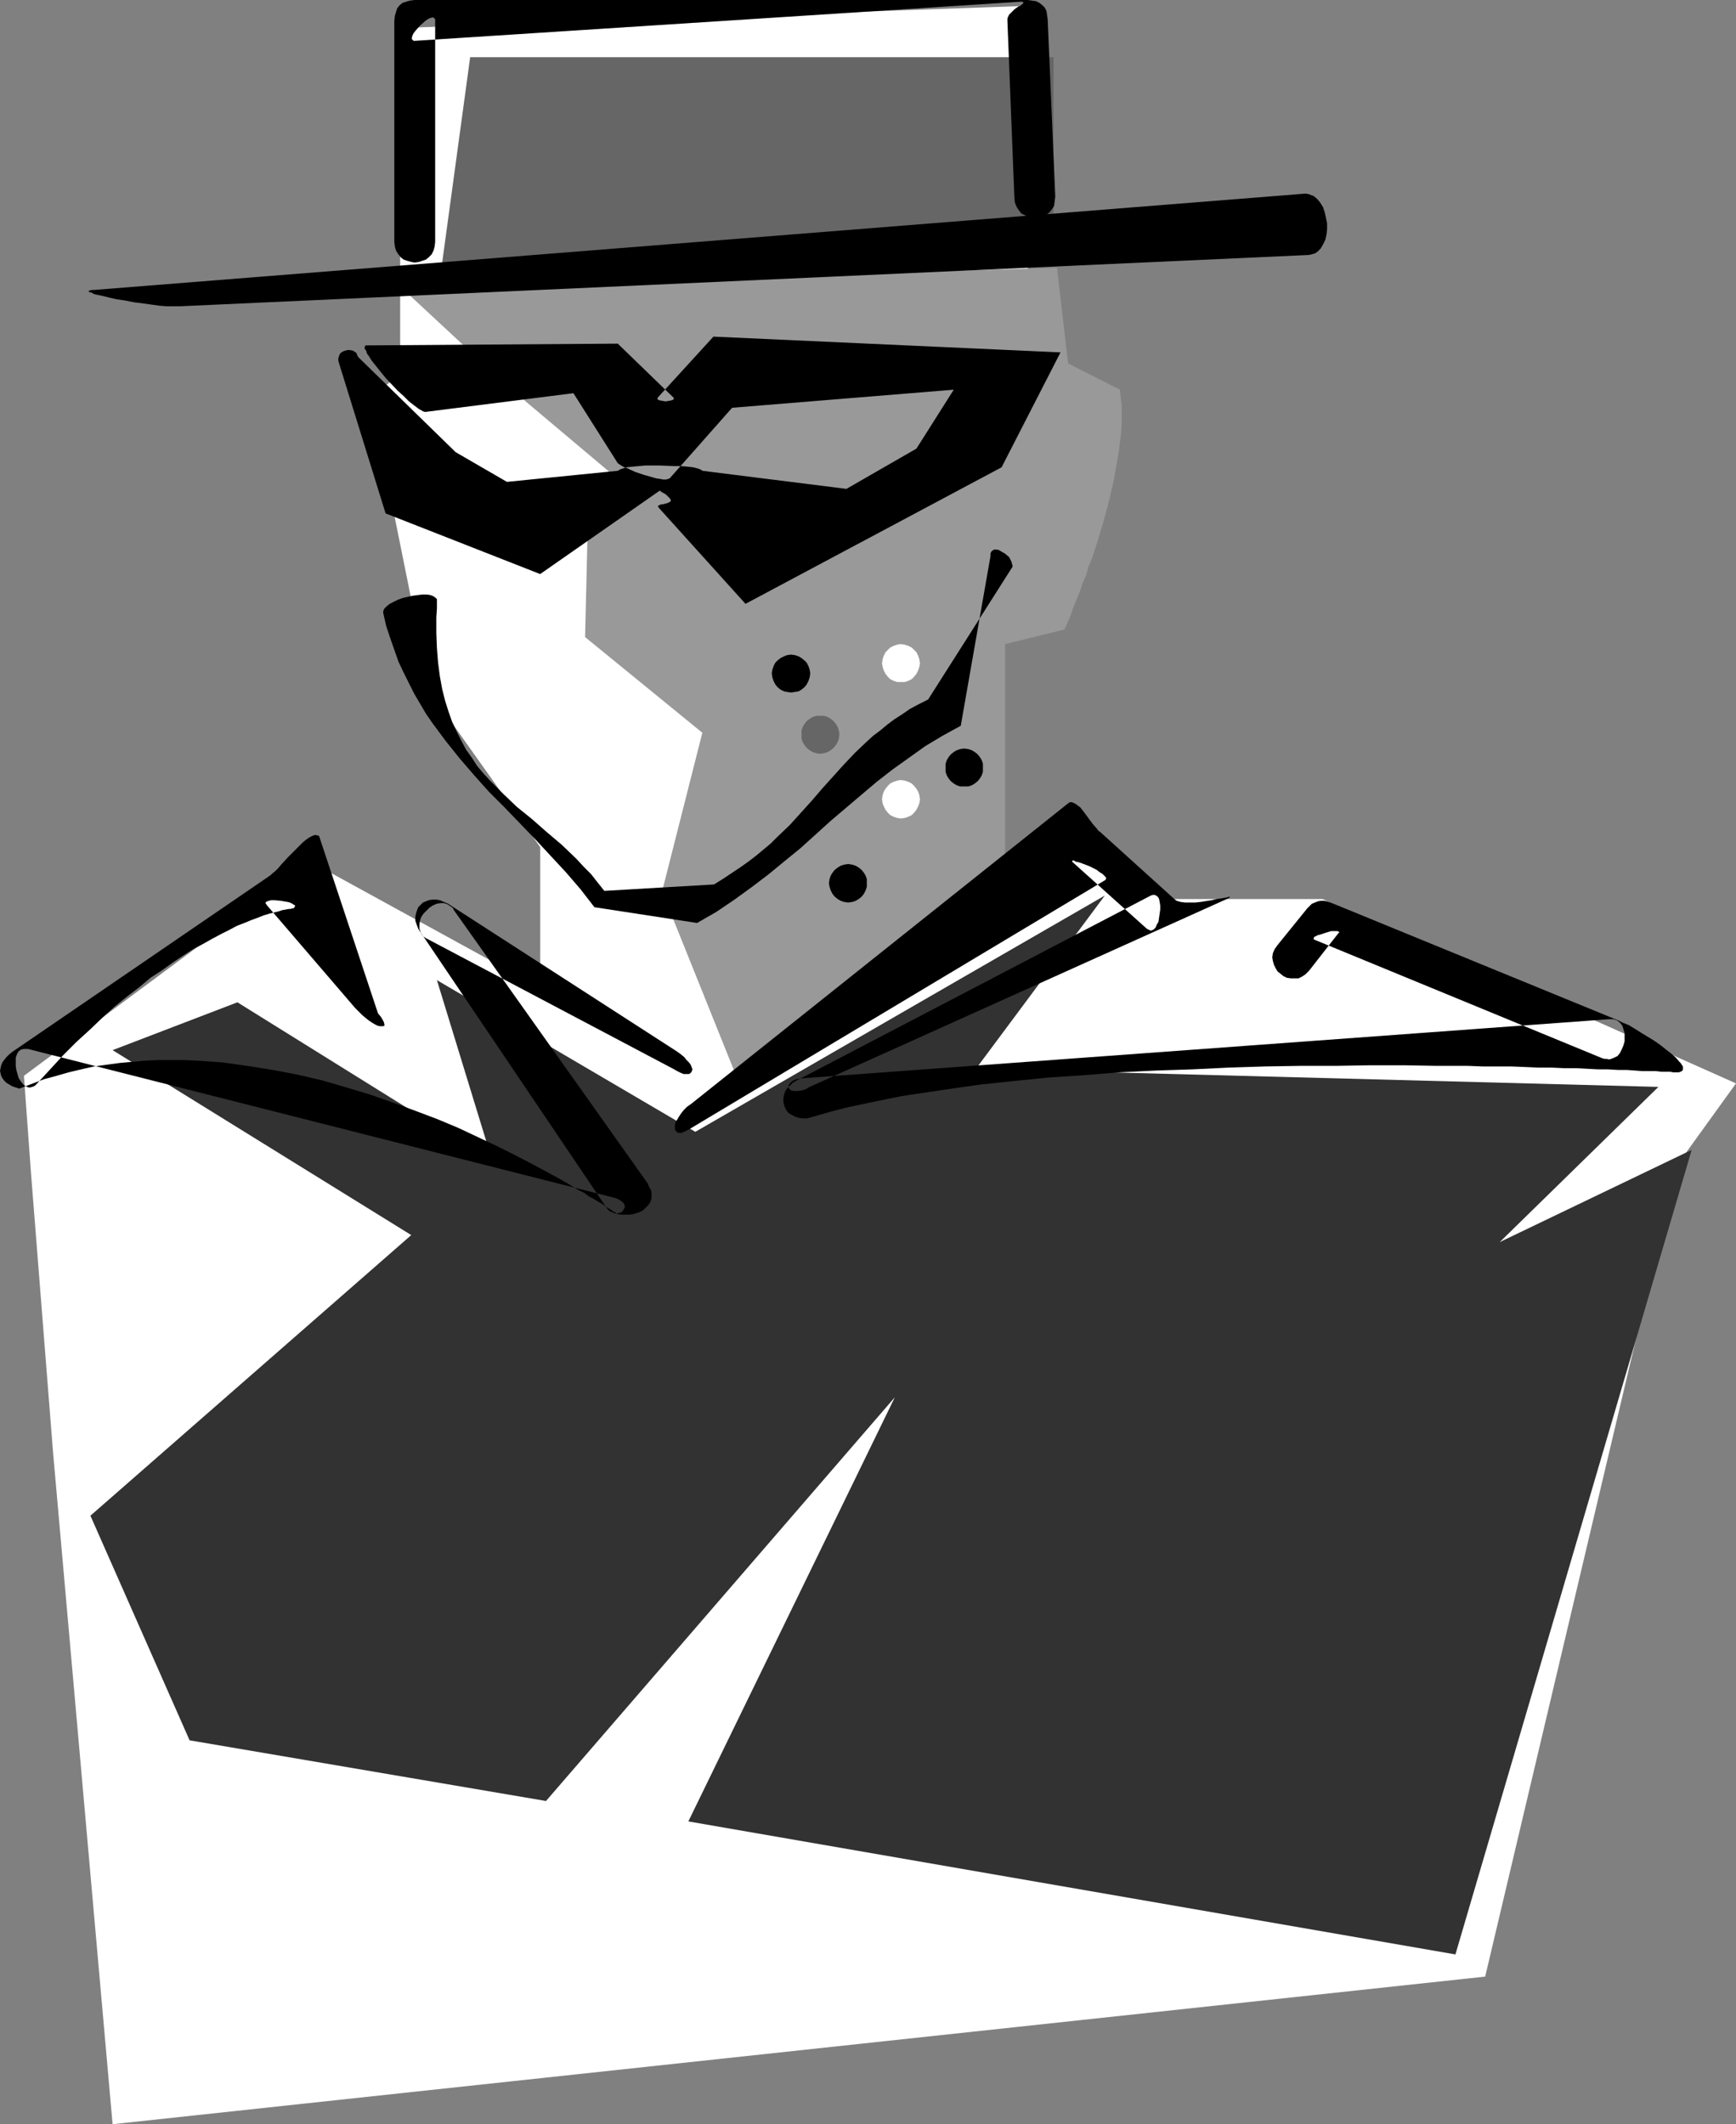
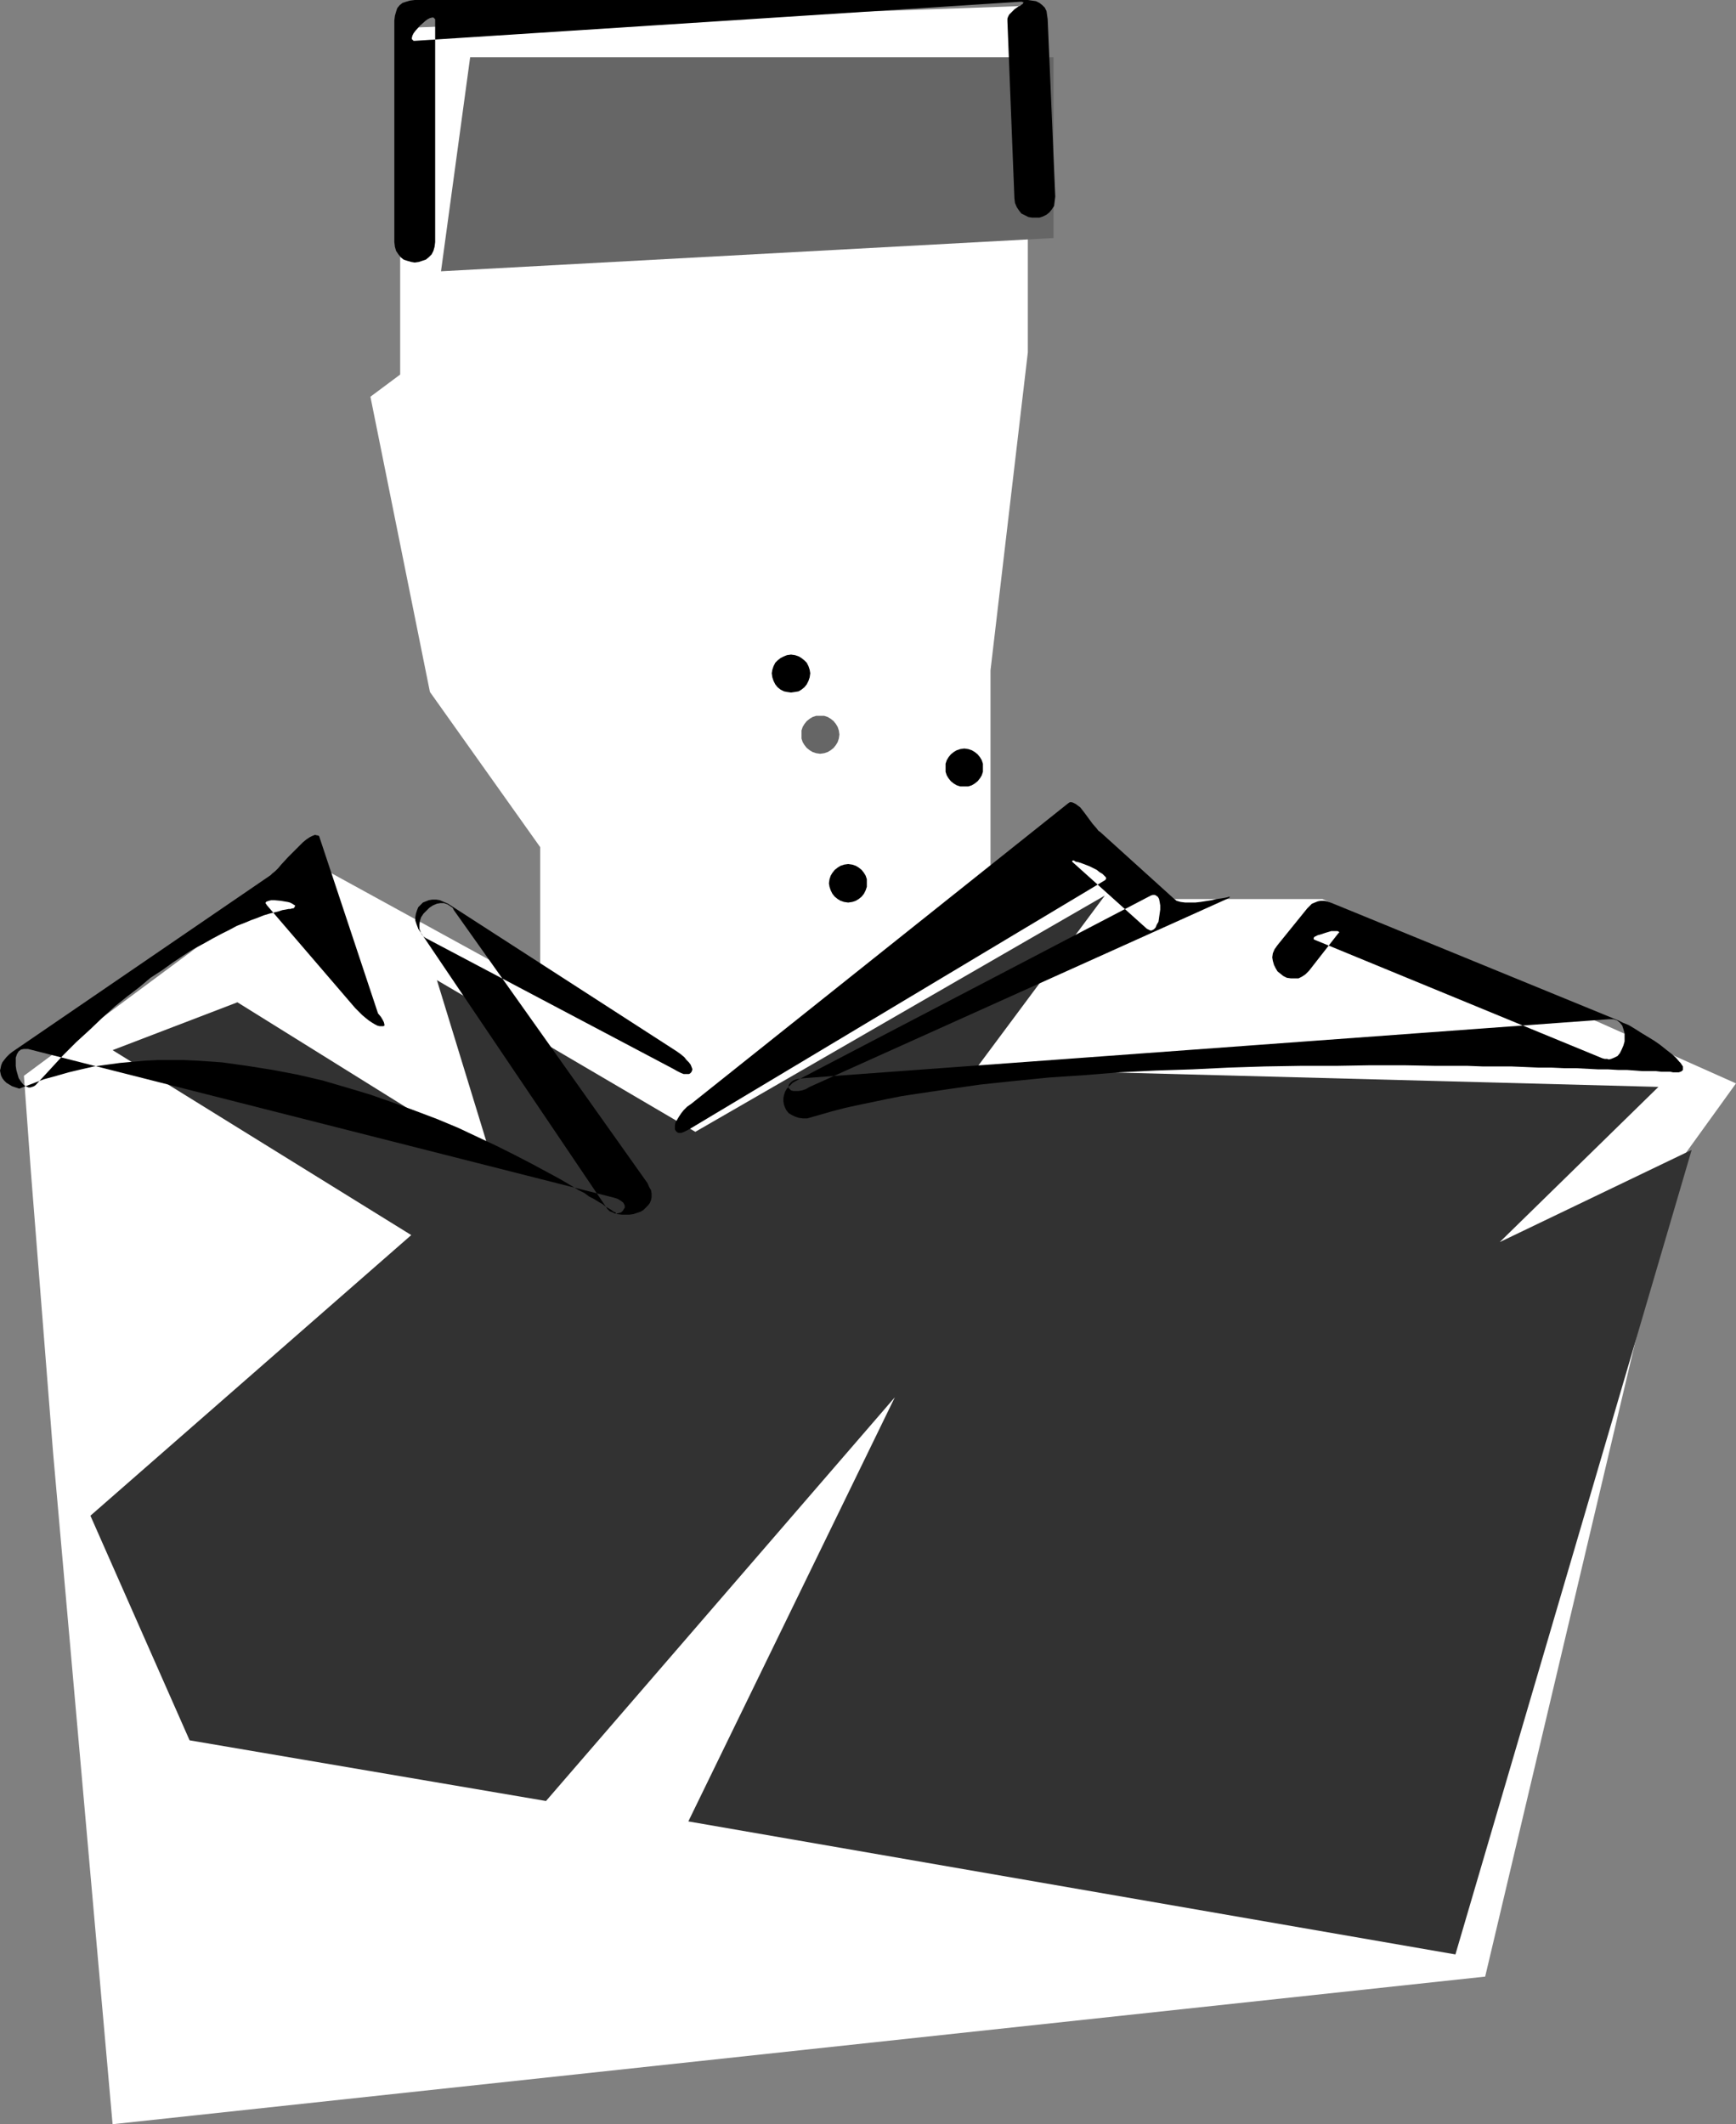
<svg xmlns="http://www.w3.org/2000/svg" xmlns:ns1="http://sodipodi.sourceforge.net/DTD/sodipodi-0.dtd" xmlns:ns2="http://www.inkscape.org/namespaces/inkscape" version="1.0" width="127.251mm" height="155.668mm" id="svg16" ns1:docname="Costumed Man.wmf">
  <rect width="100%" height="100%" fill="#808080" stroke="none" />
  <ns1:namedview id="namedview16" pagecolor="#ffffff" bordercolor="#000000" borderopacity="0.25" ns2:showpageshadow="2" ns2:pageopacity="0.0" ns2:pagecheckerboard="0" ns2:deskcolor="#d1d1d1" ns2:document-units="mm" />
  <defs id="defs1">
    <pattern id="WMFhbasepattern" patternUnits="userSpaceOnUse" width="6" height="6" x="0" y="0" />
  </defs>
  <path style="fill:#ffffff;fill-opacity:1;fill-rule:evenodd;stroke:none" d="M 110.864,7.756 284.756,1.616 V 97.601 L 274.413,185.668 v 61.243 l 24.565,-16.321 22.464,18.421 h 44.928 L 480.95,300.075 464.628,322.697 411.458,547.471 31.191,588.353 14.706,402.362 8.565,324.637 6.626,297.974 86.3,238.832 149.651,273.574 V 234.63 l -30.544,-42.983 -16.484,-81.765 8.242,-6.14 z" id="path1" />
  <path style="fill:#666666;fill-opacity:1;fill-rule:evenodd;stroke:none" d="M 130.257,15.836 H 291.867 V 65.929 L 122.177,75.14 Z" id="path2" />
-   <path style="fill:#999999;fill-opacity:1;fill-rule:evenodd;stroke:none" d="m 110.864,79.341 181.973,-5.171 3.071,26.501 14.383,7.272 0.162,2.101 0.323,2.262 v 2.424 2.424 l -0.162,2.585 -0.323,2.585 -0.323,2.747 -0.485,2.747 -0.97,5.494 -1.293,5.494 -1.454,5.494 -1.616,5.333 -1.616,5.009 -0.97,2.262 -0.646,2.424 -0.97,2.101 -0.646,2.101 -0.808,1.939 -0.646,1.616 -0.646,1.616 -0.485,1.454 -0.485,1.293 -0.485,0.97 -0.323,0.808 -0.323,0.646 -0.162,0.323 v 0.162 l -16.484,4.04 v 63.344 l -29.575,35.873 -44.928,20.36 -20.524,-51.063 11.151,-43.953 -32.484,-26.501 0.808,-33.773 9.212,-9.211 -31.675,-26.663 z" id="path3" />
  <path style="fill:#323232;fill-opacity:1;fill-rule:evenodd;stroke:none" d="m 31.191,290.864 34.584,-13.25 70.623,43.953 -15.353,-50.093 71.593,42.014 113.45,-65.444 -35.716,47.993 189.083,5.009 -43.958,42.983 53.17,-25.531 L 403.216,541.33 190.699,504.487 247.909,387.011 151.267,498.832 52.523,482.026 25.05,419.814 113.935,342.088 Z" id="path4" />
  <path style="fill:#ffffff;fill-opacity:1;fill-rule:evenodd;stroke:none" d="m 244.354,221.38 0.162,-1.131 0.323,-0.97 0.485,-0.808 0.646,-0.808 0.646,-0.646 0.97,-0.485 0.97,-0.323 0.97,-0.162 1.131,0.162 0.97,0.323 0.97,0.485 0.646,0.646 0.646,0.808 0.485,0.808 0.323,0.97 0.162,1.131 -0.162,1.131 -0.323,0.808 -0.485,0.97 -0.646,0.808 -0.646,0.646 -0.97,0.485 -0.97,0.323 -1.131,0.162 -0.97,-0.162 -0.97,-0.323 -0.97,-0.485 -0.646,-0.646 -0.646,-0.808 -0.485,-0.97 -0.323,-0.808 z" id="path5" />
  <path style="fill:#000000;fill-opacity:1;fill-rule:evenodd;stroke:none" d="m 261.969,212.654 v -1.131 l 0.323,-0.97 0.485,-0.808 0.646,-0.808 0.808,-0.646 0.808,-0.485 0.97,-0.323 1.131,-0.162 1.131,0.162 0.97,0.323 0.808,0.485 0.808,0.646 0.646,0.808 0.485,0.808 0.323,0.97 v 1.131 1.131 l -0.323,0.97 -0.485,0.808 -0.646,0.808 -0.808,0.646 -0.808,0.485 -0.97,0.323 h -1.131 -1.131 l -0.97,-0.323 -0.808,-0.485 -0.808,-0.646 -0.646,-0.808 -0.485,-0.808 -0.323,-0.97 z" id="path6" />
  <path style="fill:#ffffff;fill-opacity:1;fill-rule:evenodd;stroke:none" d="m 244.354,183.729 0.162,-1.131 0.323,-0.97 0.485,-0.97 0.646,-0.646 0.646,-0.646 0.97,-0.485 0.97,-0.323 0.97,-0.162 1.131,0.162 0.97,0.323 0.97,0.485 0.646,0.646 0.646,0.646 0.485,0.97 0.323,0.97 0.162,1.131 -0.162,0.97 -0.323,0.97 -0.485,0.97 -0.646,0.808 -0.646,0.646 -0.97,0.485 -0.97,0.323 h -1.131 -0.97 l -0.97,-0.323 -0.97,-0.485 -0.646,-0.646 -0.646,-0.808 -0.485,-0.97 -0.323,-0.97 z" id="path7" />
  <path style="fill:#666666;fill-opacity:1;fill-rule:evenodd;stroke:none" d="m 222.052,203.443 v -1.131 l 0.323,-0.97 0.485,-0.808 0.646,-0.808 0.808,-0.646 0.808,-0.485 0.97,-0.323 h 1.131 1.131 l 0.97,0.323 0.808,0.485 0.808,0.646 0.646,0.808 0.485,0.808 0.323,0.97 0.162,1.131 -0.162,1.131 -0.323,0.97 -0.485,0.808 -0.646,0.808 -0.808,0.646 -0.808,0.485 -0.97,0.323 -1.131,0.162 -1.131,-0.162 -0.97,-0.323 -0.808,-0.485 -0.808,-0.646 -0.646,-0.808 -0.485,-0.808 -0.323,-0.97 z" id="path8" />
  <path style="fill:#000000;fill-opacity:1;fill-rule:evenodd;stroke:none" d="m 213.81,186.476 0.162,-0.97 0.323,-0.97 0.485,-0.97 0.646,-0.646 0.808,-0.646 0.97,-0.485 0.808,-0.323 1.131,-0.162 1.131,0.162 0.97,0.323 0.808,0.485 0.808,0.646 0.646,0.646 0.485,0.97 0.323,0.97 0.162,0.97 -0.162,1.131 -0.323,0.97 -0.485,0.97 -0.646,0.808 -0.808,0.646 -0.808,0.485 -0.97,0.162 -1.131,0.162 -1.131,-0.162 -0.808,-0.162 -0.97,-0.485 -0.808,-0.646 -0.646,-0.808 -0.485,-0.97 -0.323,-0.97 z" id="path9" />
  <path style="fill:#000000;fill-opacity:1;fill-rule:evenodd;stroke:none" d="m 229.647,244.649 0.162,-1.131 0.323,-0.97 0.485,-0.808 0.646,-0.808 0.808,-0.646 0.808,-0.485 0.97,-0.323 1.131,-0.162 1.131,0.162 0.97,0.323 0.808,0.485 0.808,0.646 0.646,0.808 0.485,0.808 0.323,0.97 v 1.131 0.97 l -0.323,0.97 -0.485,0.97 -0.646,0.808 -0.808,0.646 -0.808,0.485 -0.97,0.323 -1.131,0.162 -1.131,-0.162 -0.97,-0.323 -0.808,-0.485 -0.808,-0.646 -0.646,-0.808 -0.485,-0.97 -0.323,-0.97 z" id="path10" />
-   <path style="fill:#000000;fill-opacity:1;fill-rule:evenodd;stroke:none" d="M 26.019,80.311 361.359,53.648 h 0.646 l 0.646,0.162 1.293,0.485 0.97,0.808 0.808,0.97 0.808,1.293 0.485,1.454 0.323,1.454 0.323,1.616 v 1.616 l -0.162,1.454 -0.323,1.454 -0.646,1.293 -0.646,1.131 -0.808,0.808 -0.646,0.485 -0.485,0.162 -0.646,0.162 -0.646,0.162 L 49.776,84.835 H 48.16 46.22 L 44.119,84.674 41.857,84.351 37.009,83.704 34.584,83.219 32.322,82.896 30.221,82.411 28.282,81.927 27.474,81.765 26.666,81.604 26.019,81.442 25.534,81.119 25.05,80.957 h -0.323 l -0.162,-0.323 v 0 l 0.162,-0.162 h 0.162 l 0.485,-0.162 z" id="path11" />
  <path style="fill:#000000;fill-opacity:1;fill-rule:evenodd;stroke:none" d="M 109.248,67.06 V 5.656 l 0.162,-1.293 0.323,-1.131 0.323,-0.97 0.646,-0.808 0.808,-0.646 0.97,-0.323 1.131,-0.323 L 114.904,0 h 169.852 l 1.131,0.162 1.131,0.162 0.97,0.485 0.808,0.646 0.646,0.646 0.485,0.97 0.162,1.131 0.162,1.131 2.101,49.124 -0.162,1.293 -0.162,1.293 -0.646,0.97 -0.646,0.808 -0.808,0.646 -0.97,0.485 -0.97,0.323 h -1.131 -0.97 l -0.97,-0.162 -0.97,-0.485 -0.97,-0.485 -0.646,-0.808 -0.646,-0.97 -0.485,-1.131 -0.162,-1.293 -1.939,-49.124 V 5.171 l 0.162,-0.485 0.323,-0.646 0.485,-0.485 0.97,-0.97 1.131,-0.808 0.485,-0.162 0.323,-0.323 0.323,-0.162 0.162,-0.323 0.162,-0.162 h -0.162 l -0.323,-0.162 h -0.485 L 114.904,11.311 h -0.323 l -0.162,-0.162 -0.323,-0.323 v -0.323 l 0.162,-0.646 0.323,-0.646 0.485,-0.646 1.293,-1.454 1.454,-1.293 0.646,-0.485 0.646,-0.323 0.646,-0.162 h 0.323 l 0.323,0.323 0.162,0.162 V 5.656 67.06 l -0.162,1.293 -0.323,1.131 -0.485,0.97 -0.808,0.808 -0.808,0.646 -0.97,0.323 -0.97,0.323 -1.131,0.162 -0.97,-0.162 -1.131,-0.323 -0.97,-0.323 -0.808,-0.646 -0.646,-0.808 -0.646,-0.97 -0.323,-1.131 z" id="path12" />
-   <path style="fill:#000000;fill-opacity:1;fill-rule:evenodd;stroke:none" d="m 101.653,95.662 69.492,-0.485 15.353,14.866 0.162,0.162 v 0.323 l -0.162,0.162 -0.323,0.162 -0.808,0.162 -0.97,0.162 -0.97,-0.162 -0.808,-0.162 -0.323,-0.162 -0.162,-0.162 v -0.162 l 0.162,-0.323 15.353,-16.805 96.158,4.363 -16.323,31.833 -70.947,37.812 -24.08,-26.663 -0.162,-0.323 v -0.162 l 0.323,-0.162 0.323,-0.162 0.97,-0.162 1.131,-0.323 0.323,-0.162 0.323,-0.162 0.162,-0.323 v -0.162 l -0.323,-0.485 -0.646,-0.646 -0.323,-0.323 -0.485,-0.323 -0.646,-0.323 -0.646,-0.485 -33.13,23.108 -42.827,-16.805 -12.929,-41.691 -0.162,-0.646 v -0.646 l 0.162,-0.485 0.162,-0.485 0.323,-0.485 0.485,-0.323 0.323,-0.162 0.485,-0.162 0.646,-0.162 h 0.485 l 0.97,0.162 0.485,0.323 0.485,0.323 0.162,0.485 0.323,0.646 26.989,26.339 14.222,8.241 30.706,-3.07 v 0 l 0.323,-0.162 0.162,-0.162 0.485,-0.162 0.485,-0.162 1.131,-0.323 1.454,-0.162 1.778,-0.162 1.778,-0.162 h 4.202 l 3.879,0.162 h 1.939 l 1.778,0.162 1.454,0.162 1.293,0.323 0.485,0.162 0.323,0.162 0.323,0.162 0.162,0.162 v 0 l 39.918,5.009 19.393,-11.15 10.343,-16.321 -61.412,5.009 -17.292,19.553 -0.485,0.162 -0.485,0.162 h -0.808 l -0.808,-0.162 -1.131,-0.162 -1.131,-0.323 -2.263,-0.646 -2.424,-0.808 -2.101,-0.97 -0.97,-0.323 -0.808,-0.485 -0.485,-0.323 -0.485,-0.323 -12.282,-19.391 -40.887,5.171 h -0.323 l -0.485,-0.162 -1.131,-0.646 -0.646,-0.485 -0.646,-0.485 -1.454,-1.131 -1.454,-1.454 -1.616,-1.454 -3.232,-3.393 -1.454,-1.778 -1.293,-1.616 -1.293,-1.616 -0.808,-1.293 -0.485,-0.646 -0.162,-0.646 -0.323,-0.485 -0.162,-0.323 v -0.323 l 0.162,-0.323 0.162,-0.162 z" id="path13" />
-   <path style="fill:#000000;fill-opacity:1;fill-rule:evenodd;stroke:none" d="m 121.046,166.116 v 2.424 l -0.162,2.424 v 4.363 l 0.162,4.201 0.323,4.04 0.485,3.717 0.646,3.555 0.808,3.232 0.97,3.07 0.97,2.747 1.293,2.747 1.293,2.585 1.293,2.424 1.616,2.262 1.454,2.262 1.778,2.101 1.778,1.939 3.717,3.717 3.717,3.555 4.202,3.393 4.04,3.555 4.202,3.555 4.04,3.878 1.939,2.101 2.101,2.101 1.778,2.262 1.939,2.424 30.383,-1.778 2.586,-1.616 2.424,-1.616 2.424,-1.616 2.263,-1.616 2.101,-1.616 1.939,-1.616 1.939,-1.616 1.778,-1.778 3.555,-3.393 3.071,-3.393 3.071,-3.393 2.909,-3.393 5.98,-6.625 3.071,-3.232 3.232,-3.07 1.778,-1.616 1.939,-1.454 1.939,-1.616 1.939,-1.454 2.263,-1.454 2.101,-1.454 2.424,-1.293 2.586,-1.293 23.433,-36.843 -0.162,-0.646 -0.162,-0.646 -0.646,-1.293 -1.131,-0.97 -1.131,-0.646 -0.485,-0.323 -0.646,-0.162 h -0.485 -0.323 l -0.485,0.323 -0.323,0.323 -0.162,0.485 v 0.646 l -8.242,47.023 -5.01,2.747 -4.848,2.909 -4.525,3.232 -4.525,3.232 -4.363,3.393 -4.202,3.555 -8.565,7.272 -8.404,7.595 -4.363,3.555 -4.525,3.717 -4.687,3.555 -4.687,3.393 -5.01,3.393 -5.333,3.07 -28.443,-4.363 -3.879,-5.009 -4.04,-4.686 -4.202,-4.525 -4.202,-4.525 -8.565,-8.888 -4.363,-4.363 -4.04,-4.525 -4.04,-4.686 -3.879,-4.848 -3.717,-5.009 -1.778,-2.585 -1.616,-2.747 -1.616,-2.747 -1.454,-2.909 -1.454,-2.909 -1.454,-3.07 -1.131,-3.232 -1.131,-3.232 -1.131,-3.393 -0.808,-3.555 v -0.646 l 0.323,-0.646 0.646,-0.646 0.808,-0.646 0.97,-0.485 1.293,-0.646 1.293,-0.485 1.454,-0.323 1.454,-0.323 1.293,-0.162 1.293,-0.162 h 1.293 l 0.97,0.162 0.808,0.323 0.646,0.485 0.323,0.323 z" id="path14" />
  <path style="fill:#000000;fill-opacity:1;fill-rule:evenodd;stroke:none" d="m 186.498,296.035 -68.523,-36.196 -0.485,-0.323 -0.485,-0.485 -0.323,-0.485 -0.162,-0.485 -0.323,-0.808 v -1.131 l 0.162,-1.131 0.323,-0.97 0.646,-0.97 0.808,-0.808 0.808,-0.808 0.97,-0.646 1.131,-0.485 0.97,-0.162 h 0.97 l 0.97,0.323 0.97,0.646 0.485,0.323 0.323,0.646 53.654,75.625 v 0 l 0.485,1.131 0.485,0.808 0.162,0.97 v 0.97 l -0.162,0.808 -0.323,0.808 -0.485,0.646 -0.646,0.646 -0.646,0.646 -0.808,0.485 -0.97,0.323 -0.97,0.323 -1.131,0.162 h -0.97 -1.131 l -1.293,-0.162 v 0 l -0.323,-0.162 -0.162,-0.323 -0.485,-0.162 -0.646,-0.485 -0.808,-0.485 -0.808,-0.485 -0.808,-0.646 -1.131,-0.646 -1.293,-0.808 -1.293,-0.646 -1.293,-0.97 -1.616,-0.808 -1.616,-0.97 -1.616,-0.97 -1.939,-1.131 -1.778,-0.97 -2.101,-1.131 -2.101,-1.131 -2.101,-1.131 -4.687,-2.424 -4.848,-2.424 -5.172,-2.424 -5.495,-2.585 -5.818,-2.424 -5.98,-2.262 -6.141,-2.262 -6.464,-2.262 -6.464,-1.939 -6.626,-1.939 -6.949,-1.616 -6.788,-1.293 -7.111,-1.131 -6.949,-0.97 -7.111,-0.485 -3.555,-0.162 h -3.555 -3.555 l -3.555,0.162 -3.555,0.323 -3.555,0.323 -3.555,0.485 -3.555,0.485 -3.555,0.808 -3.394,0.808 -3.394,0.97 -3.555,0.97 -3.394,1.293 -3.394,1.293 L 4.363,301.206 3.394,300.883 2.586,300.398 1.778,299.913 1.131,299.267 0.646,298.62 0.323,297.974 0.162,297.328 0,296.52 l 0.162,-0.646 0.162,-0.808 0.323,-0.808 0.485,-0.646 0.646,-0.808 0.808,-0.808 0.808,-0.646 71.593,-48.962 0.485,-0.485 0.808,-0.646 0.808,-0.808 0.808,-0.97 1.939,-2.101 2.101,-2.101 0.97,-0.97 0.97,-0.97 0.97,-0.808 0.97,-0.646 0.646,-0.323 0.808,-0.323 0.646,0.162 h 0.162 l 0.323,0.162 16.323,49.124 0.808,0.97 0.485,0.808 0.323,0.646 0.162,0.646 v 0.323 l -0.323,0.162 h -0.485 -0.485 l -0.646,-0.162 -0.646,-0.323 -0.808,-0.485 -0.97,-0.646 -0.808,-0.646 -0.97,-0.808 -0.97,-0.97 -0.97,-0.97 -24.565,-28.602 -0.162,-0.323 -0.162,-0.162 0.162,-0.323 0.323,-0.162 0.485,-0.162 0.646,-0.162 h 0.808 l 1.778,0.162 1.939,0.323 0.646,0.162 0.646,0.323 0.485,0.323 0.323,0.162 -0.162,0.485 -0.323,0.323 v 0 h -0.323 l -0.485,0.162 h -0.485 l -0.808,0.162 -0.97,0.162 -0.97,0.323 -1.293,0.323 -1.293,0.323 -1.616,0.485 -1.616,0.646 -1.778,0.646 -1.939,0.808 -2.101,0.808 -2.101,1.131 -2.263,1.131 -2.424,1.293 -2.586,1.454 -2.747,1.454 -2.747,1.778 -2.909,1.939 -2.909,2.101 -3.232,2.101 -3.071,2.585 -3.394,2.585 -3.394,2.747 -3.394,3.07 -3.555,3.393 -3.717,3.393 -3.717,3.717 -3.717,4.04 -3.879,4.201 -0.485,0.323 -0.485,0.162 -0.485,0.162 H 7.919 l -0.808,-0.323 -0.646,-0.485 -0.646,-0.808 -0.646,-0.97 -0.323,-1.131 -0.323,-1.131 -0.162,-1.131 v -1.131 -1.131 l 0.323,-0.97 0.485,-0.808 0.646,-0.485 0.808,-0.162 H 7.272 7.757 l 162.418,41.206 0.97,0.323 0.808,0.485 0.646,0.485 0.323,0.485 0.162,0.485 v 0.485 l -0.323,0.485 -0.162,0.323 -0.485,0.485 -0.485,0.162 -0.646,0.162 h -0.646 l -0.646,-0.323 -0.808,-0.323 -0.646,-0.646 -0.646,-0.97 -51.069,-75.625 -0.646,-0.97 -0.485,-1.293 -0.323,-0.97 v -0.97 l 0.162,-0.97 0.323,-0.97 0.323,-0.808 0.646,-0.646 0.646,-0.646 0.808,-0.323 0.808,-0.323 0.97,-0.162 h 1.131 l 0.97,0.162 1.131,0.485 1.131,0.485 63.351,40.883 1.131,0.808 0.97,0.808 0.646,0.808 0.646,0.646 0.485,0.646 0.323,0.808 0.162,0.485 -0.162,0.485 -0.162,0.323 -0.323,0.323 -0.323,0.162 h -0.646 -0.808 l -0.808,-0.323 -0.97,-0.485 z" id="path15" />
  <path style="fill:#000000;fill-opacity:1;fill-rule:evenodd;stroke:none" d="m 191.508,305.73 104.4,-83.219 0.485,-0.323 h 0.485 l 0.485,0.162 0.646,0.323 0.646,0.485 0.646,0.485 1.131,1.454 2.263,3.07 1.131,1.293 0.485,0.646 0.485,0.323 20.363,18.421 0.808,0.646 1.131,0.323 1.293,0.162 h 1.293 1.454 l 1.454,-0.162 3.071,-0.485 1.293,-0.323 1.293,-0.162 0.97,-0.162 0.808,-0.162 0.485,-0.162 h 0.162 v 0.162 l -0.162,0.162 -0.323,0.162 -0.323,0.162 -115.551,52.032 -1.131,0.646 -0.97,0.323 -0.97,0.162 h -0.808 -0.646 l -0.646,-0.162 -0.323,-0.323 -0.323,-0.323 v -0.485 -0.323 l 0.323,-0.485 0.485,-0.485 0.485,-0.323 0.808,-0.323 0.97,-0.162 1.293,-0.162 222.86,-16.321 h 0.646 0.646 l 0.485,0.162 0.485,0.162 0.808,0.646 0.646,0.808 0.323,0.97 0.323,1.131 v 1.131 1.131 l -0.323,1.131 -0.485,1.131 -0.485,0.97 -0.646,0.808 -0.97,0.485 -0.808,0.323 -0.646,0.162 -0.485,-0.162 h -0.646 l -0.646,-0.162 -79.674,-32.803 -0.323,-0.162 v -0.323 l 0.162,-0.323 0.323,-0.162 0.646,-0.323 0.646,-0.162 1.454,-0.485 1.616,-0.485 h 0.808 0.485 0.485 l 0.323,0.162 0.162,0.162 -0.323,0.323 -8.08,10.342 -0.97,0.97 -0.97,0.646 -0.97,0.485 h -1.131 -0.97 l -1.131,-0.162 -0.97,-0.485 -0.808,-0.646 -0.808,-0.646 -0.485,-0.808 -0.485,-0.97 -0.323,-1.131 -0.162,-0.97 0.162,-1.131 0.485,-1.131 0.808,-1.131 8.242,-10.18 0.646,-0.646 0.646,-0.646 0.808,-0.323 0.808,-0.323 0.808,-0.162 h 0.97 l 0.808,0.162 0.97,0.323 79.674,32.641 1.293,0.646 1.616,0.646 1.616,0.97 1.778,1.131 3.717,2.262 1.616,1.131 1.616,1.293 1.454,1.131 1.293,1.131 0.97,1.131 0.323,0.323 0.323,0.485 0.323,0.485 v 0.323 0.323 0.323 l -0.323,0.323 -0.323,0.162 -0.485,0.162 h -0.485 -0.485 -0.646 l -0.808,-0.162 h -1.131 -1.293 l -1.454,-0.162 h -1.778 -1.939 l -2.101,-0.162 -2.263,-0.162 h -2.424 l -2.747,-0.162 h -2.747 l -3.071,-0.162 -3.071,-0.162 h -3.232 l -3.555,-0.162 h -3.555 l -3.717,-0.162 -3.879,-0.162 h -3.879 -4.04 l -4.202,-0.162 h -4.363 -4.363 l -8.889,-0.162 h -9.373 l -9.535,0.162 h -9.858 l -9.858,0.162 -10.02,0.323 -10.02,0.485 -10.02,0.323 -10.02,0.485 -10.02,0.808 -9.697,0.646 -9.697,0.97 -9.212,0.97 -4.525,0.646 -4.525,0.646 -4.363,0.646 -4.363,0.646 -4.202,0.646 -4.04,0.808 -3.879,0.808 -3.879,0.808 -3.717,0.808 -3.717,0.97 -3.394,0.97 -3.394,0.97 h -1.293 l -1.131,-0.162 -0.97,-0.323 -0.97,-0.485 -0.808,-0.485 -0.646,-0.808 -0.323,-0.646 -0.323,-0.808 -0.162,-0.97 v -0.97 l 0.162,-0.808 0.323,-0.97 0.485,-0.808 0.808,-0.808 0.808,-0.808 1.131,-0.646 98.097,-51.224 0.485,-0.162 h 0.323 0.323 l 0.323,0.162 0.485,0.323 0.323,0.646 0.162,0.808 0.162,0.97 v 1.131 l -0.162,1.131 -0.162,1.131 -0.162,1.131 -0.485,0.808 -0.323,0.808 -0.485,0.485 -0.646,0.323 h -0.323 l -0.323,-0.162 -0.323,-0.162 -0.323,-0.162 -20.524,-18.421 -0.162,-0.162 v -0.162 l 0.162,-0.162 h 0.323 l 0.485,0.323 0.808,0.162 0.97,0.323 2.101,0.808 1.939,0.97 0.808,0.646 0.808,0.485 0.646,0.646 0.323,0.323 v 0.485 l -0.162,0.162 -0.162,0.162 -114.42,68.515 -1.131,0.646 -0.97,0.485 -0.808,0.323 h -0.646 l -0.485,-0.162 -0.323,-0.323 -0.323,-0.485 v -0.485 -0.646 l 0.162,-0.808 0.485,-0.808 0.485,-0.808 0.646,-0.97 0.646,-0.808 0.97,-0.97 z" id="path16" />
</svg>